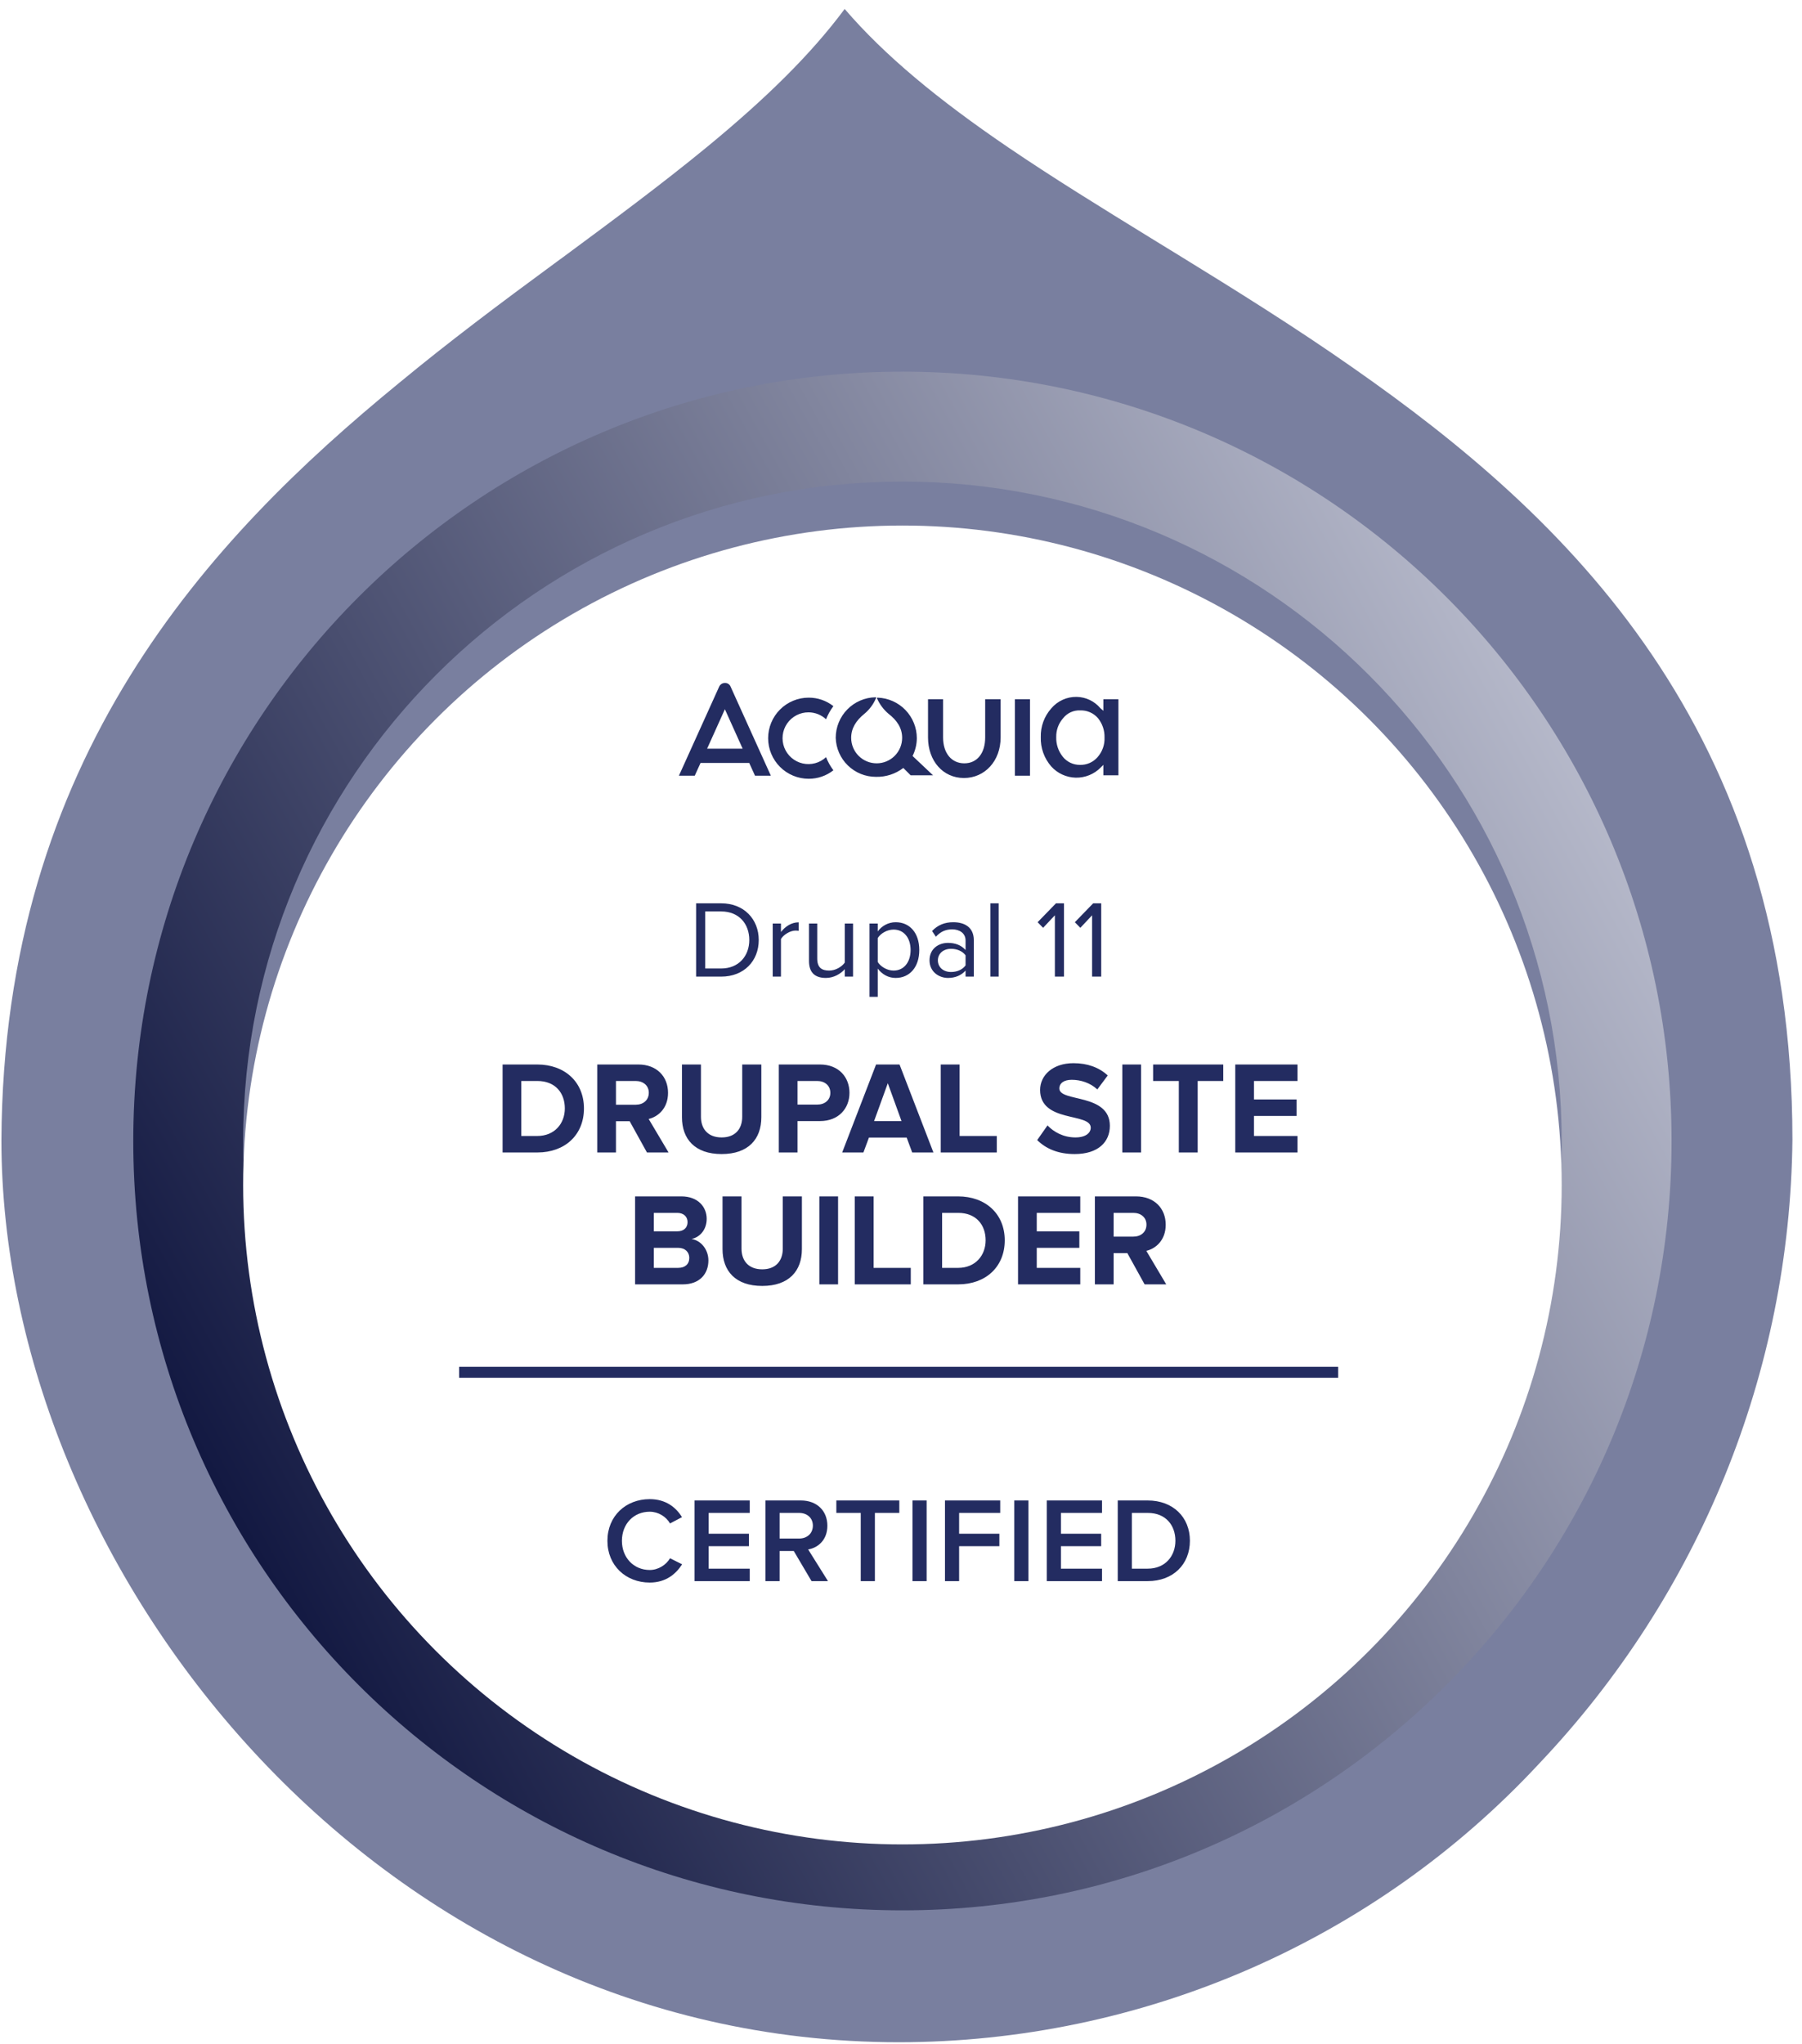
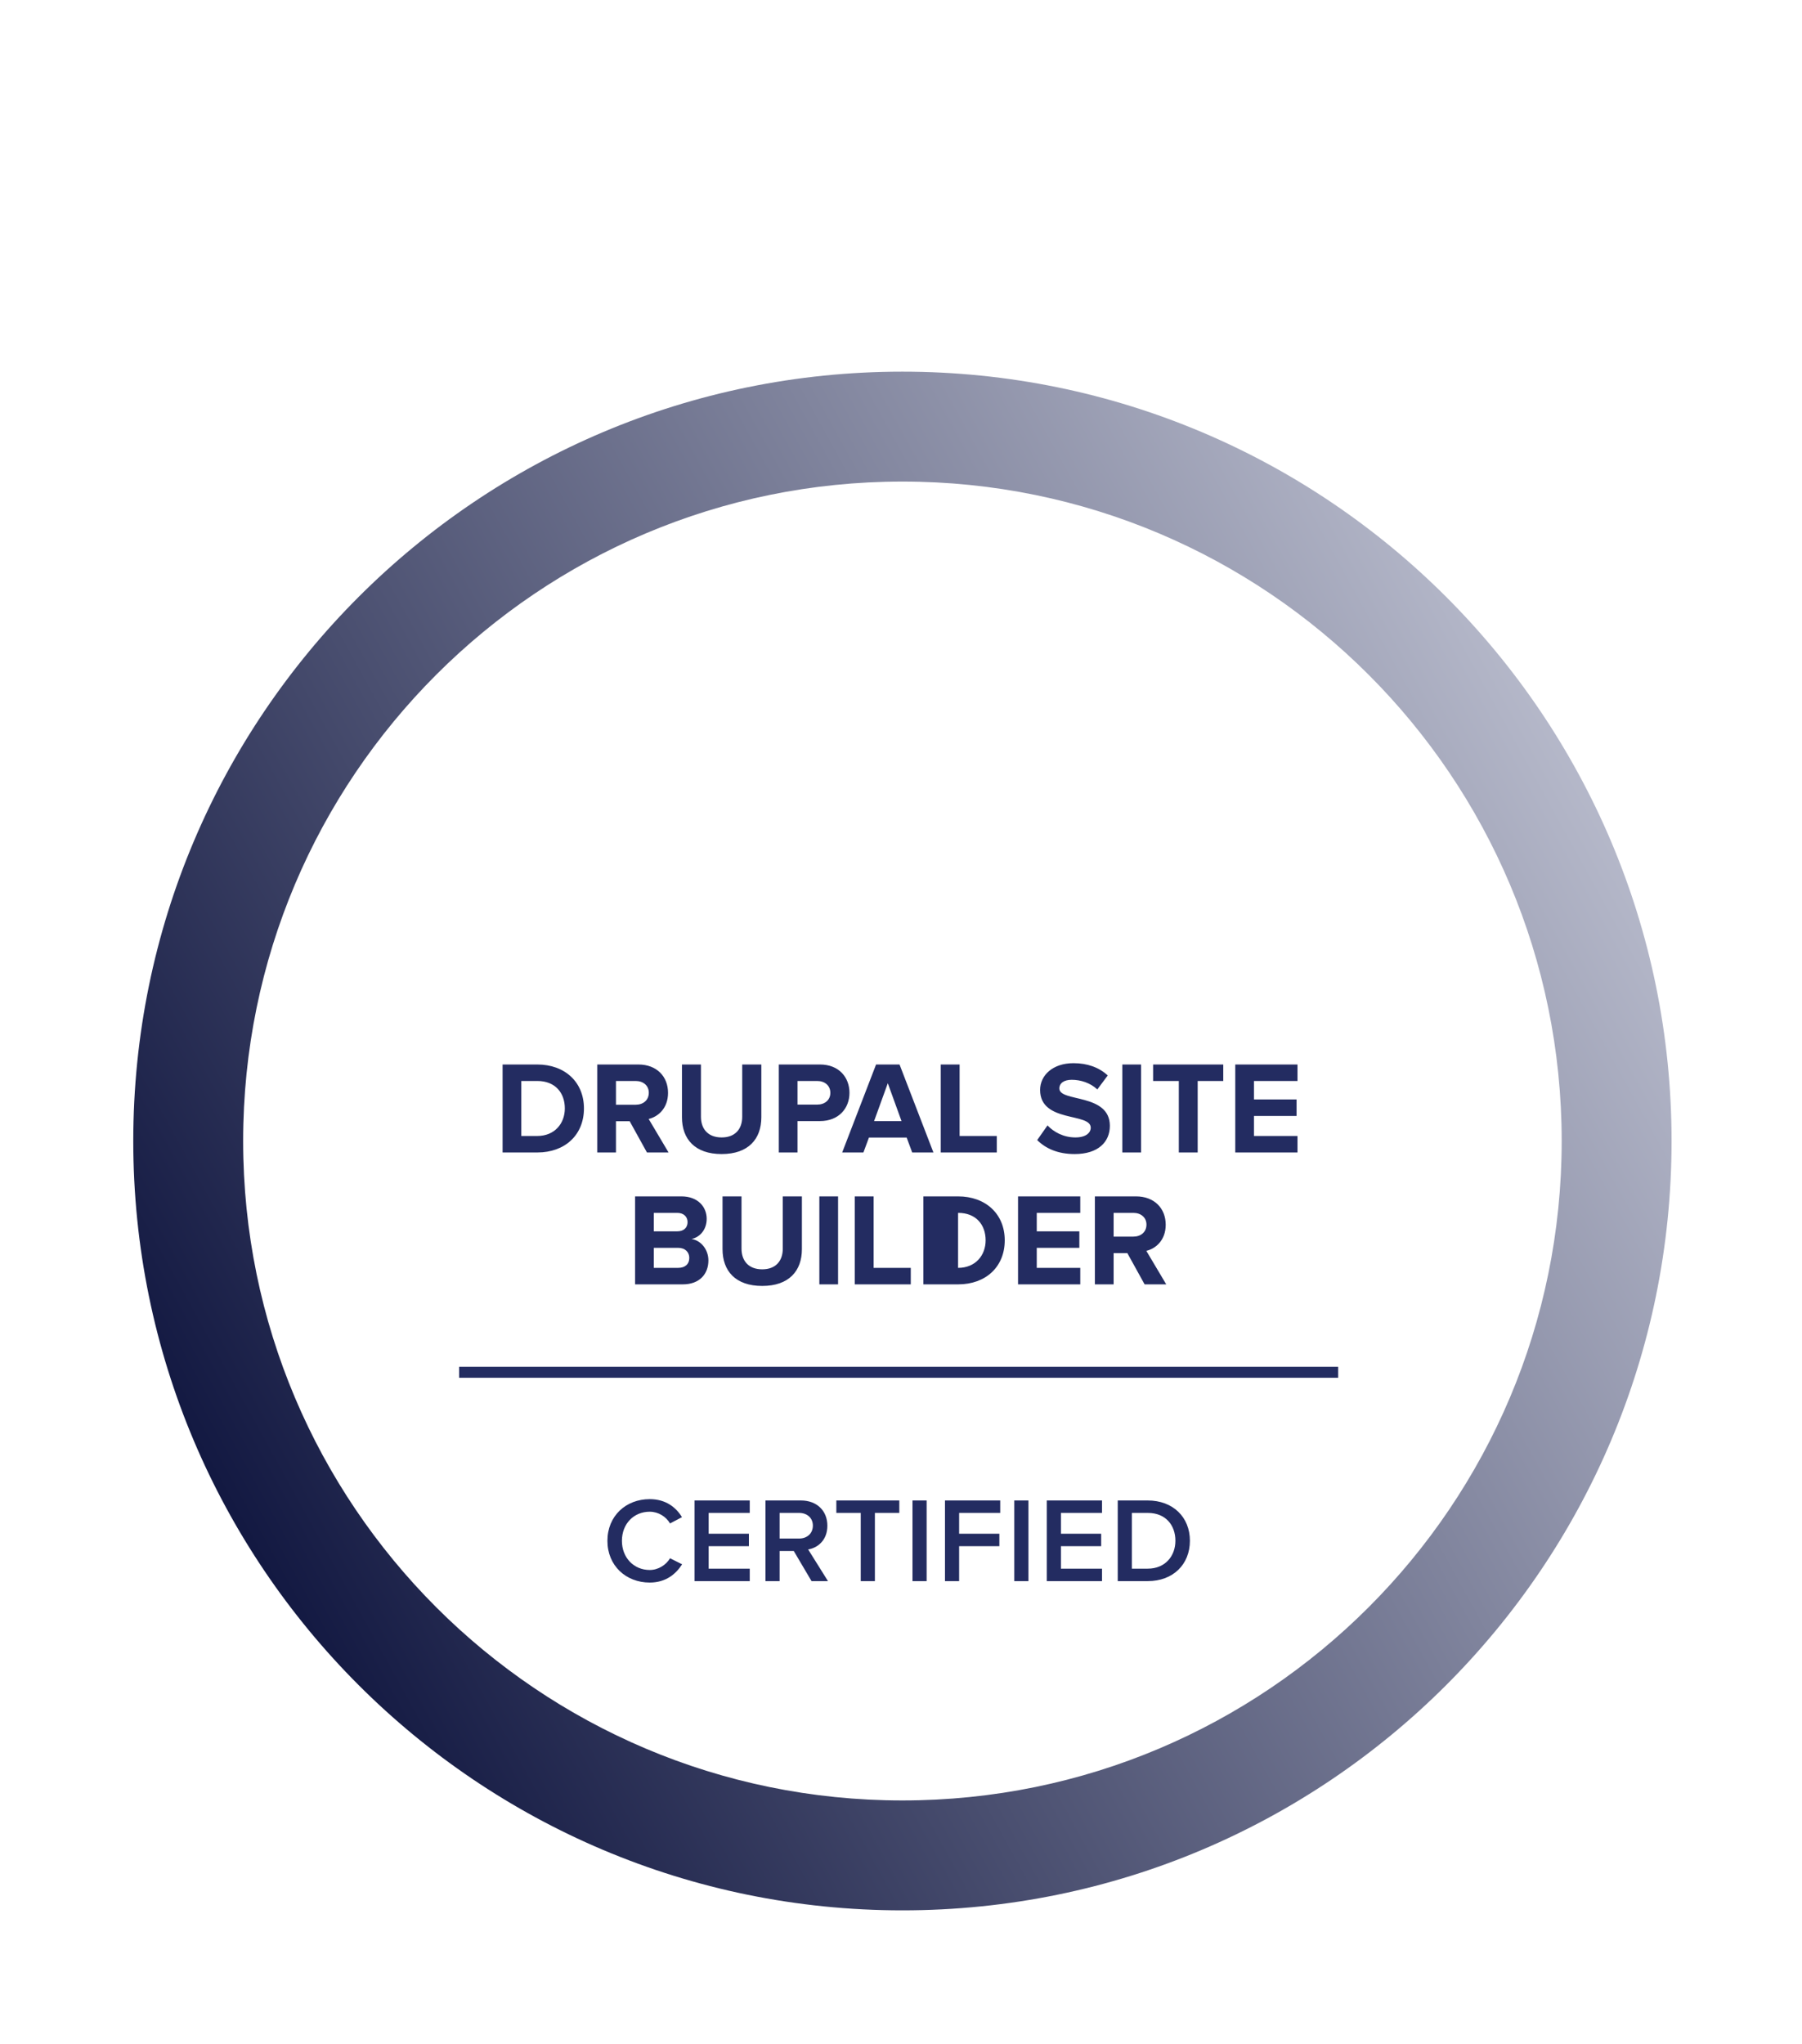
<svg xmlns="http://www.w3.org/2000/svg" width="164" height="186" viewBox="0 0 164 186" fill="none">
-   <path fill-rule="evenodd" clip-rule="evenodd" d="M76.873 0.816C73.781 4.978 69.664 9 64.296 13.412L64.294 13.414C60.273 16.715 55.86 19.989 51.295 23.362L51.275 23.377L50.657 23.827C50.653 23.83 50.649 23.833 50.645 23.836C45.395 27.692 40.839 31.11 36.311 34.852L36.299 34.862L36.286 34.872C19.013 49.014 0.297 68.966 0.129 103.753C0.15 142.642 34.032 185.813 81.811 185.816C92.752 185.808 103.572 183.557 113.59 179.205C123.608 174.853 132.605 168.494 140.016 160.53L140.04 160.504L140.064 160.479C154.679 145.083 162.912 124.814 163.129 103.692C163.116 66.218 142.339 46.879 123.188 33.501L123.176 33.492C117.926 29.809 112.435 26.39 107.114 23.119L107.111 23.118L105.536 22.152C105.276 21.992 105.016 21.832 104.756 21.672C100.26 18.906 95.831 16.181 91.742 13.4C85.39 9.078 80.529 5.072 76.873 0.816Z" fill="#797F9F" />
  <path fill-rule="evenodd" clip-rule="evenodd" d="M82.129 163.816C115.266 163.816 142.129 136.953 142.129 103.816C142.129 70.679 115.266 43.816 82.129 43.816C48.992 43.816 22.129 70.679 22.129 103.816C22.129 136.953 48.992 163.816 82.129 163.816ZM82.129 173.816C120.789 173.816 152.129 142.476 152.129 103.816C152.129 65.156 120.789 33.816 82.129 33.816C43.469 33.816 12.129 65.156 12.129 103.816C12.129 142.476 43.469 173.816 82.129 173.816Z" fill="url(#paint0_linear_1111_73075)" />
  <g filter="url(#filter0_d_1111_73075)">
-     <circle cx="82.129" cy="103.816" r="60" fill="white" />
-   </g>
-   <path d="M73.599 64.813C74.186 64.819 74.751 65.044 75.18 65.445C75.347 65.018 75.571 64.616 75.848 64.25C75.207 63.747 74.414 63.474 73.599 63.477C72.62 63.477 71.681 63.866 70.989 64.558C70.297 65.25 69.908 66.189 69.908 67.168C69.908 68.146 70.297 69.085 70.989 69.777C71.681 70.469 72.62 70.858 73.599 70.858C74.414 70.861 75.207 70.589 75.848 70.085C75.571 69.719 75.347 69.317 75.18 68.89C74.899 69.152 74.557 69.342 74.186 69.442C73.814 69.541 73.424 69.549 73.049 69.463C72.674 69.377 72.325 69.201 72.034 68.949C71.743 68.697 71.518 68.378 71.379 68.019C71.24 67.66 71.191 67.273 71.236 66.891C71.281 66.509 71.419 66.144 71.638 65.827C71.857 65.511 72.15 65.253 72.492 65.076C72.834 64.899 73.214 64.809 73.599 64.813V64.813ZM65.972 62.142C65.859 62.14 65.748 62.173 65.654 62.236C65.56 62.299 65.487 62.388 65.444 62.493L61.789 70.577H63.23L63.757 69.417H68.186L68.713 70.577H70.154L66.499 62.493C66.461 62.385 66.389 62.293 66.294 62.229C66.199 62.166 66.086 62.135 65.972 62.142ZM64.355 68.117L65.972 64.531L67.588 68.117H64.355ZM92.368 70.577H93.738V63.618H92.368V70.577ZM83.44 67.168C83.441 66.213 83.071 65.295 82.409 64.606C81.747 63.918 80.844 63.514 79.89 63.477C79.82 63.477 79.785 63.512 79.82 63.547C80.06 64.09 80.42 64.571 80.874 64.953C81.647 65.551 82.104 66.254 82.104 67.132C82.104 67.437 82.044 67.739 81.928 68.02C81.811 68.302 81.64 68.557 81.425 68.773C81.21 68.988 80.954 69.159 80.672 69.276C80.391 69.392 80.089 69.452 79.785 69.452C79.48 69.452 79.178 69.392 78.897 69.276C78.615 69.159 78.36 68.988 78.144 68.773C77.929 68.557 77.758 68.302 77.641 68.02C77.525 67.739 77.465 67.437 77.465 67.132C77.465 66.254 77.922 65.551 78.66 64.953C79.118 64.575 79.479 64.093 79.714 63.547C79.749 63.477 79.749 63.442 79.679 63.442C78.713 63.46 77.792 63.857 77.115 64.547C76.438 65.237 76.059 66.166 76.059 67.132C76.087 68.084 76.484 68.986 77.166 69.649C77.849 70.312 78.763 70.683 79.714 70.682C80.614 70.706 81.495 70.421 82.21 69.874L82.878 70.542H84.916L83.053 68.784C83.304 68.282 83.436 67.729 83.44 67.168V67.168ZM100.416 63.618V64.672L100.135 64.426C99.871 64.114 99.543 63.861 99.173 63.685C98.803 63.51 98.4 63.415 97.991 63.407C97.55 63.398 97.113 63.488 96.712 63.671C96.31 63.853 95.955 64.123 95.671 64.461C95.036 65.176 94.697 66.106 94.722 67.062C94.689 68.041 95.028 68.995 95.671 69.733C95.953 70.047 96.296 70.299 96.679 70.475C97.062 70.651 97.477 70.747 97.898 70.757C98.319 70.766 98.738 70.69 99.129 70.532C99.52 70.374 99.874 70.138 100.17 69.839L100.416 69.593V70.542H101.787V63.618H100.416ZM99.889 68.89C99.689 69.121 99.441 69.303 99.161 69.425C98.881 69.547 98.577 69.604 98.272 69.593C97.976 69.594 97.682 69.529 97.415 69.401C97.147 69.273 96.911 69.086 96.726 68.855C96.318 68.348 96.106 67.712 96.128 67.062C96.113 66.429 96.339 65.813 96.761 65.34C96.945 65.109 97.181 64.924 97.449 64.802C97.718 64.68 98.012 64.623 98.308 64.637C98.612 64.626 98.916 64.683 99.196 64.805C99.476 64.926 99.725 65.109 99.924 65.34C100.327 65.835 100.539 66.459 100.522 67.097C100.552 67.754 100.325 68.397 99.889 68.89V68.89ZM89.661 67.097C89.661 68.538 88.923 69.452 87.763 69.452C86.603 69.452 85.83 68.538 85.83 67.097V63.618H84.459V67.097C84.459 69.241 85.83 70.788 87.728 70.788C89.626 70.788 91.067 69.241 91.067 67.097V63.618H89.661V67.097Z" fill="#232C61" />
-   <path d="M65.633 88.859H63.353V82.189H65.633C67.713 82.189 69.053 83.639 69.053 85.529C69.053 87.429 67.713 88.859 65.633 88.859ZM65.633 88.119C67.253 88.119 68.193 86.959 68.193 85.529C68.193 84.089 67.283 82.929 65.633 82.929H64.183V88.119H65.633ZM71.075 88.859H70.325V84.029H71.075V84.799C71.465 84.299 72.025 83.919 72.685 83.919V84.689C72.595 84.679 72.505 84.669 72.395 84.669C71.925 84.669 71.295 85.049 71.075 85.439V88.859ZM77.636 88.859H76.886V88.179C76.516 88.599 75.886 88.979 75.166 88.979C74.156 88.979 73.626 88.479 73.626 87.439V84.029H74.376V87.209C74.376 88.059 74.806 88.309 75.466 88.309C76.046 88.309 76.606 87.969 76.886 87.579V84.029H77.636V88.859ZM81.514 88.979C80.854 88.979 80.284 88.659 79.884 88.129V90.699H79.134V84.029H79.884V84.749C80.234 84.259 80.834 83.909 81.514 83.909C82.784 83.909 83.664 84.869 83.664 86.439C83.664 87.999 82.784 88.979 81.514 88.979ZM81.324 88.309C82.294 88.309 82.874 87.509 82.874 86.439C82.874 85.369 82.294 84.579 81.324 84.579C80.734 84.579 80.144 84.929 79.884 85.349V87.529C80.144 87.949 80.734 88.309 81.324 88.309ZM88.626 88.859H87.876V88.309C87.486 88.749 86.926 88.979 86.276 88.979C85.466 88.979 84.596 88.429 84.596 87.379C84.596 86.289 85.456 85.789 86.276 85.789C86.936 85.789 87.486 85.999 87.876 86.439V85.569C87.876 84.929 87.356 84.559 86.656 84.559C86.076 84.559 85.606 84.759 85.176 85.229L84.826 84.709C85.346 84.169 85.966 83.909 86.756 83.909C87.786 83.909 88.626 84.369 88.626 85.539V88.859ZM86.556 88.439C87.076 88.439 87.586 88.239 87.876 87.839V86.919C87.586 86.529 87.076 86.329 86.556 86.329C85.846 86.329 85.356 86.769 85.356 87.379C85.356 87.999 85.846 88.439 86.556 88.439ZM90.89 88.859H90.14V82.189H90.89V88.859ZM96.834 88.859H96.004V83.279L94.934 84.419L94.434 83.909L96.104 82.189H96.834V88.859ZM100.222 88.859H99.392V83.279L98.322 84.419L97.822 83.909L99.492 82.189H100.222V88.859Z" fill="#232C61" />
-   <path d="M48.909 104.859H45.741V96.855H48.897C51.405 96.855 53.145 98.451 53.145 100.851C53.145 103.275 51.405 104.859 48.909 104.859ZM48.897 103.359C50.481 103.359 51.405 102.219 51.405 100.851C51.405 99.447 50.541 98.355 48.909 98.355H47.445V103.359H48.897ZM60.846 104.859H58.879L57.306 102.015H56.059V104.859H54.355V96.855H58.099C59.767 96.855 60.798 97.947 60.798 99.435C60.798 100.839 59.898 101.607 59.035 101.811L60.846 104.859ZM57.858 100.515C58.531 100.515 59.047 100.107 59.047 99.423C59.047 98.763 58.531 98.355 57.858 98.355H56.059V100.515H57.858ZM65.677 105.003C63.241 105.003 62.065 103.635 62.065 101.655V96.855H63.793V101.607C63.793 102.723 64.441 103.491 65.677 103.491C66.913 103.491 67.549 102.723 67.549 101.607V96.855H69.289V101.655C69.289 103.635 68.113 105.003 65.677 105.003ZM72.582 104.859H70.878V96.855H74.622C76.362 96.855 77.31 98.031 77.31 99.435C77.31 100.827 76.35 102.003 74.622 102.003H72.582V104.859ZM74.382 100.503C75.054 100.503 75.57 100.095 75.57 99.435C75.57 98.763 75.054 98.355 74.382 98.355H72.582V100.503H74.382ZM84.951 104.859H83.019L82.515 103.503H79.083L78.579 104.859H76.647L79.731 96.855H81.867L84.951 104.859ZM82.047 102.003L80.799 98.559L79.551 102.003H82.047ZM90.718 104.859H85.618V96.855H87.334V103.359H90.718V104.859ZM97.804 105.003C96.256 105.003 95.152 104.487 94.396 103.731L95.332 102.399C95.896 102.987 96.772 103.491 97.876 103.491C98.824 103.491 99.268 103.071 99.268 102.603C99.268 101.211 94.66 102.183 94.66 99.171C94.66 97.839 95.812 96.735 97.696 96.735C98.968 96.735 100.024 97.119 100.816 97.851L99.868 99.123C99.22 98.523 98.356 98.247 97.54 98.247C96.82 98.247 96.412 98.559 96.412 99.039C96.412 100.299 101.008 99.447 101.008 102.435C101.008 103.899 99.952 105.003 97.804 105.003ZM103.848 104.859H102.144V96.855H103.848V104.859ZM109.001 104.859H107.285V98.355H104.945V96.855H111.329V98.355H109.001V104.859ZM118.085 104.859H112.421V96.855H118.085V98.355H114.125V100.035H118.001V101.535H114.125V103.359H118.085V104.859ZM62.144 116.859H57.8V108.855H62.012C63.536 108.855 64.316 109.827 64.316 110.895C64.316 111.891 63.692 112.575 62.936 112.731C63.8 112.863 64.472 113.691 64.472 114.687C64.472 115.899 63.68 116.859 62.144 116.859ZM61.64 112.035C62.216 112.035 62.576 111.711 62.576 111.195C62.576 110.703 62.216 110.355 61.64 110.355H59.504V112.035H61.64ZM61.712 115.359C62.348 115.359 62.732 115.023 62.732 114.447C62.732 113.943 62.372 113.535 61.712 113.535H59.504V115.359H61.712ZM69.369 117.003C66.933 117.003 65.757 115.635 65.757 113.655V108.855H67.485V113.607C67.485 114.723 68.133 115.491 69.369 115.491C70.605 115.491 71.241 114.723 71.241 113.607V108.855H72.981V113.655C72.981 115.635 71.805 117.003 69.369 117.003ZM76.273 116.859H74.569V108.855H76.273V116.859ZM82.89 116.859H77.79V108.855H79.506V115.359H82.89V116.859ZM87.206 116.859H84.038V108.855H87.194C89.702 108.855 91.442 110.451 91.442 112.851C91.442 115.275 89.702 116.859 87.206 116.859ZM87.194 115.359C88.778 115.359 89.702 114.219 89.702 112.851C89.702 111.447 88.838 110.355 87.206 110.355H85.742V115.359H87.194ZM98.315 116.859H92.651V108.855H98.315V110.355H94.355V112.035H98.231V113.535H94.355V115.359H98.315V116.859ZM106.139 116.859H104.171L102.599 114.015H101.351V116.859H99.647V108.855H103.391C105.059 108.855 106.091 109.947 106.091 111.435C106.091 112.839 105.191 113.607 104.327 113.811L106.139 116.859ZM103.151 112.515C103.823 112.515 104.339 112.107 104.339 111.423C104.339 110.763 103.823 110.355 103.151 110.355H101.351V112.515H103.151Z" fill="#232C61" />
+     </g>
+   <path d="M48.909 104.859H45.741V96.855H48.897C51.405 96.855 53.145 98.451 53.145 100.851C53.145 103.275 51.405 104.859 48.909 104.859ZM48.897 103.359C50.481 103.359 51.405 102.219 51.405 100.851C51.405 99.447 50.541 98.355 48.909 98.355H47.445V103.359H48.897ZM60.846 104.859H58.879L57.306 102.015H56.059V104.859H54.355V96.855H58.099C59.767 96.855 60.798 97.947 60.798 99.435C60.798 100.839 59.898 101.607 59.035 101.811L60.846 104.859ZM57.858 100.515C58.531 100.515 59.047 100.107 59.047 99.423C59.047 98.763 58.531 98.355 57.858 98.355H56.059V100.515H57.858ZM65.677 105.003C63.241 105.003 62.065 103.635 62.065 101.655V96.855H63.793V101.607C63.793 102.723 64.441 103.491 65.677 103.491C66.913 103.491 67.549 102.723 67.549 101.607V96.855H69.289V101.655C69.289 103.635 68.113 105.003 65.677 105.003ZM72.582 104.859H70.878V96.855H74.622C76.362 96.855 77.31 98.031 77.31 99.435C77.31 100.827 76.35 102.003 74.622 102.003H72.582V104.859ZM74.382 100.503C75.054 100.503 75.57 100.095 75.57 99.435C75.57 98.763 75.054 98.355 74.382 98.355H72.582V100.503H74.382ZM84.951 104.859H83.019L82.515 103.503H79.083L78.579 104.859H76.647L79.731 96.855H81.867L84.951 104.859ZM82.047 102.003L80.799 98.559L79.551 102.003H82.047ZM90.718 104.859H85.618V96.855H87.334V103.359H90.718V104.859ZM97.804 105.003C96.256 105.003 95.152 104.487 94.396 103.731L95.332 102.399C95.896 102.987 96.772 103.491 97.876 103.491C98.824 103.491 99.268 103.071 99.268 102.603C99.268 101.211 94.66 102.183 94.66 99.171C94.66 97.839 95.812 96.735 97.696 96.735C98.968 96.735 100.024 97.119 100.816 97.851L99.868 99.123C99.22 98.523 98.356 98.247 97.54 98.247C96.82 98.247 96.412 98.559 96.412 99.039C96.412 100.299 101.008 99.447 101.008 102.435C101.008 103.899 99.952 105.003 97.804 105.003ZM103.848 104.859H102.144V96.855H103.848V104.859ZM109.001 104.859H107.285V98.355H104.945V96.855H111.329V98.355H109.001V104.859ZM118.085 104.859H112.421V96.855H118.085V98.355H114.125V100.035H118.001V101.535H114.125V103.359H118.085V104.859ZM62.144 116.859H57.8V108.855H62.012C63.536 108.855 64.316 109.827 64.316 110.895C64.316 111.891 63.692 112.575 62.936 112.731C63.8 112.863 64.472 113.691 64.472 114.687C64.472 115.899 63.68 116.859 62.144 116.859ZM61.64 112.035C62.216 112.035 62.576 111.711 62.576 111.195C62.576 110.703 62.216 110.355 61.64 110.355H59.504V112.035H61.64ZM61.712 115.359C62.348 115.359 62.732 115.023 62.732 114.447C62.732 113.943 62.372 113.535 61.712 113.535H59.504V115.359H61.712ZM69.369 117.003C66.933 117.003 65.757 115.635 65.757 113.655V108.855H67.485V113.607C67.485 114.723 68.133 115.491 69.369 115.491C70.605 115.491 71.241 114.723 71.241 113.607V108.855H72.981V113.655C72.981 115.635 71.805 117.003 69.369 117.003ZM76.273 116.859H74.569V108.855H76.273V116.859ZM82.89 116.859H77.79V108.855H79.506V115.359H82.89V116.859ZM87.206 116.859H84.038V108.855H87.194C89.702 108.855 91.442 110.451 91.442 112.851C91.442 115.275 89.702 116.859 87.206 116.859ZM87.194 115.359C88.778 115.359 89.702 114.219 89.702 112.851C89.702 111.447 88.838 110.355 87.206 110.355H85.742H87.194ZM98.315 116.859H92.651V108.855H98.315V110.355H94.355V112.035H98.231V113.535H94.355V115.359H98.315V116.859ZM106.139 116.859H104.171L102.599 114.015H101.351V116.859H99.647V108.855H103.391C105.059 108.855 106.091 109.947 106.091 111.435C106.091 112.839 105.191 113.607 104.327 113.811L106.139 116.859ZM103.151 112.515C103.823 112.515 104.339 112.107 104.339 111.423C104.339 110.763 103.823 110.355 103.151 110.355H101.351V112.515H103.151Z" fill="#232C61" />
  <path d="M41.787 124.859L121.787 124.859" stroke="#232C61" />
  <path d="M59.131 143.991C56.964 143.991 55.281 142.451 55.281 140.196C55.281 137.93 56.964 136.401 59.131 136.401C60.605 136.401 61.529 137.16 62.068 138.04L60.979 138.612C60.627 137.996 59.912 137.545 59.131 137.545C57.679 137.545 56.601 138.645 56.601 140.196C56.601 141.725 57.679 142.847 59.131 142.847C59.912 142.847 60.627 142.385 60.979 141.78L62.079 142.33C61.518 143.21 60.605 143.991 59.131 143.991ZM68.235 143.859H63.208V136.522H68.235V137.655H64.495V139.547H68.158V140.68H64.495V142.726H68.235V143.859ZM75.354 143.859H73.858L72.241 141.12H70.954V143.859H69.667V136.522H72.89C74.342 136.522 75.299 137.457 75.299 138.821C75.299 140.119 74.441 140.834 73.55 140.977L75.354 143.859ZM72.725 139.987C73.451 139.987 73.979 139.525 73.979 138.81C73.979 138.106 73.451 137.655 72.725 137.655H70.954V139.987H72.725ZM79.624 143.859H78.337V137.655H76.115V136.522H81.846V137.655H79.624V143.859ZM84.333 143.859H83.046V136.522H84.333V143.859ZM87.29 143.859H86.003V136.522H91.03V137.655H87.29V139.547H90.953V140.68H87.29V143.859ZM93.598 143.859H92.311V136.522H93.598V143.859ZM100.295 143.859H95.268V136.522H100.295V137.655H96.555V139.547H100.218V140.68H96.555V142.726H100.295V143.859ZM104.465 143.859H101.726V136.522H104.454C106.753 136.522 108.293 138.04 108.293 140.185C108.293 142.352 106.753 143.859 104.465 143.859ZM104.454 142.726C106.049 142.726 106.973 141.582 106.973 140.185C106.973 138.777 106.093 137.655 104.465 137.655H103.013V142.726H104.454Z" fill="#232C61" />
  <defs>
    <filter id="filter0_d_1111_73075" x="18.129" y="43.816" width="128" height="128" filterUnits="userSpaceOnUse" color-interpolation-filters="sRGB">
      <feFlood flood-opacity="0" result="BackgroundImageFix" />
      <feColorMatrix in="SourceAlpha" type="matrix" values="0 0 0 0 0 0 0 0 0 0 0 0 0 0 0 0 0 0 127 0" result="hardAlpha" />
      <feOffset dy="4" />
      <feGaussianBlur stdDeviation="2" />
      <feComposite in2="hardAlpha" operator="out" />
      <feColorMatrix type="matrix" values="0 0 0 0 0 0 0 0 0 0 0 0 0 0 0 0 0 0 0.25 0" />
      <feBlend mode="normal" in2="BackgroundImageFix" result="effect1_dropShadow_1111_73075" />
      <feBlend mode="normal" in="SourceGraphic" in2="effect1_dropShadow_1111_73075" result="shape" />
    </filter>
    <linearGradient id="paint0_linear_1111_73075" x1="41.25" y1="173.816" x2="165.294" y2="105.37" gradientUnits="userSpaceOnUse">
      <stop stop-color="#131942" />
      <stop offset="1" stop-color="#B7BACB" />
    </linearGradient>
  </defs>
</svg>